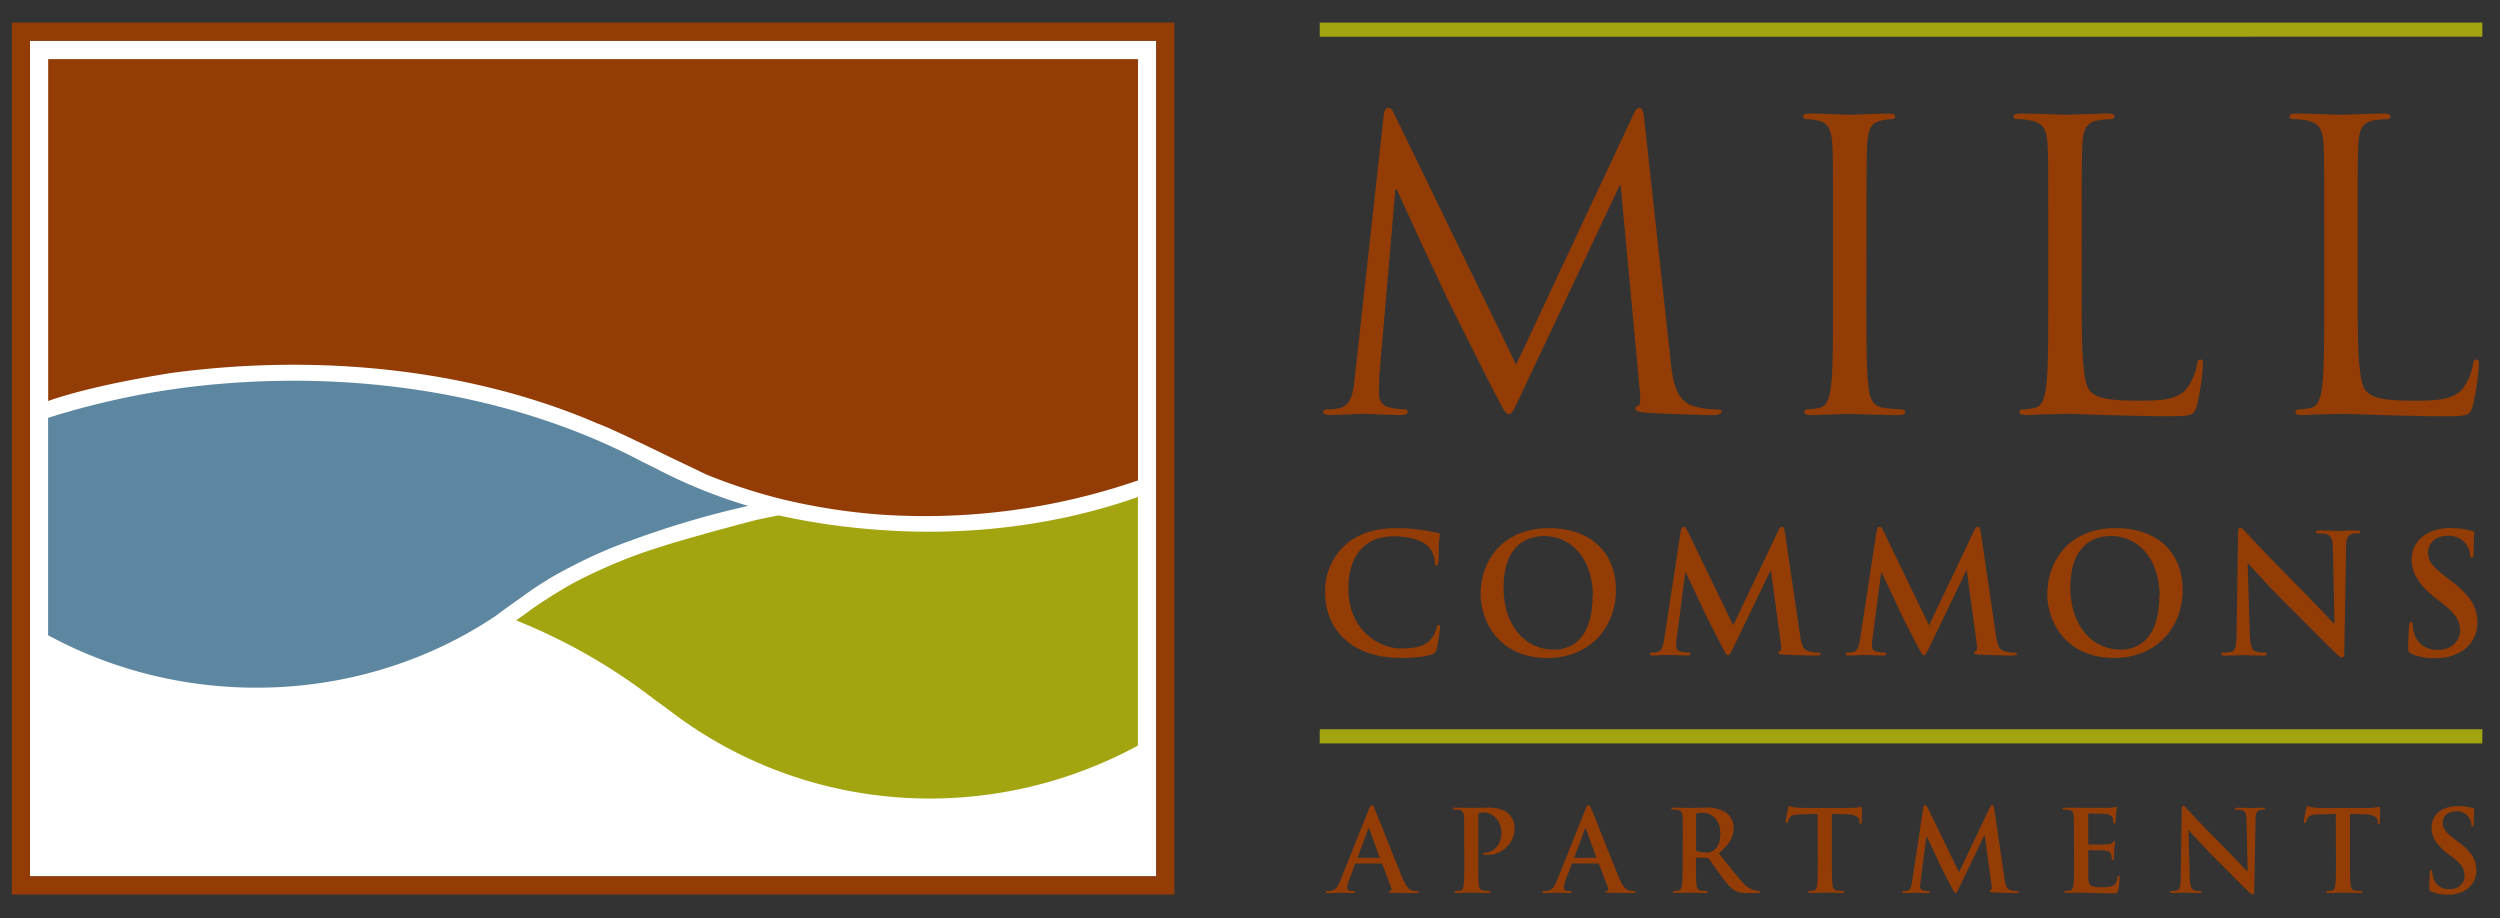
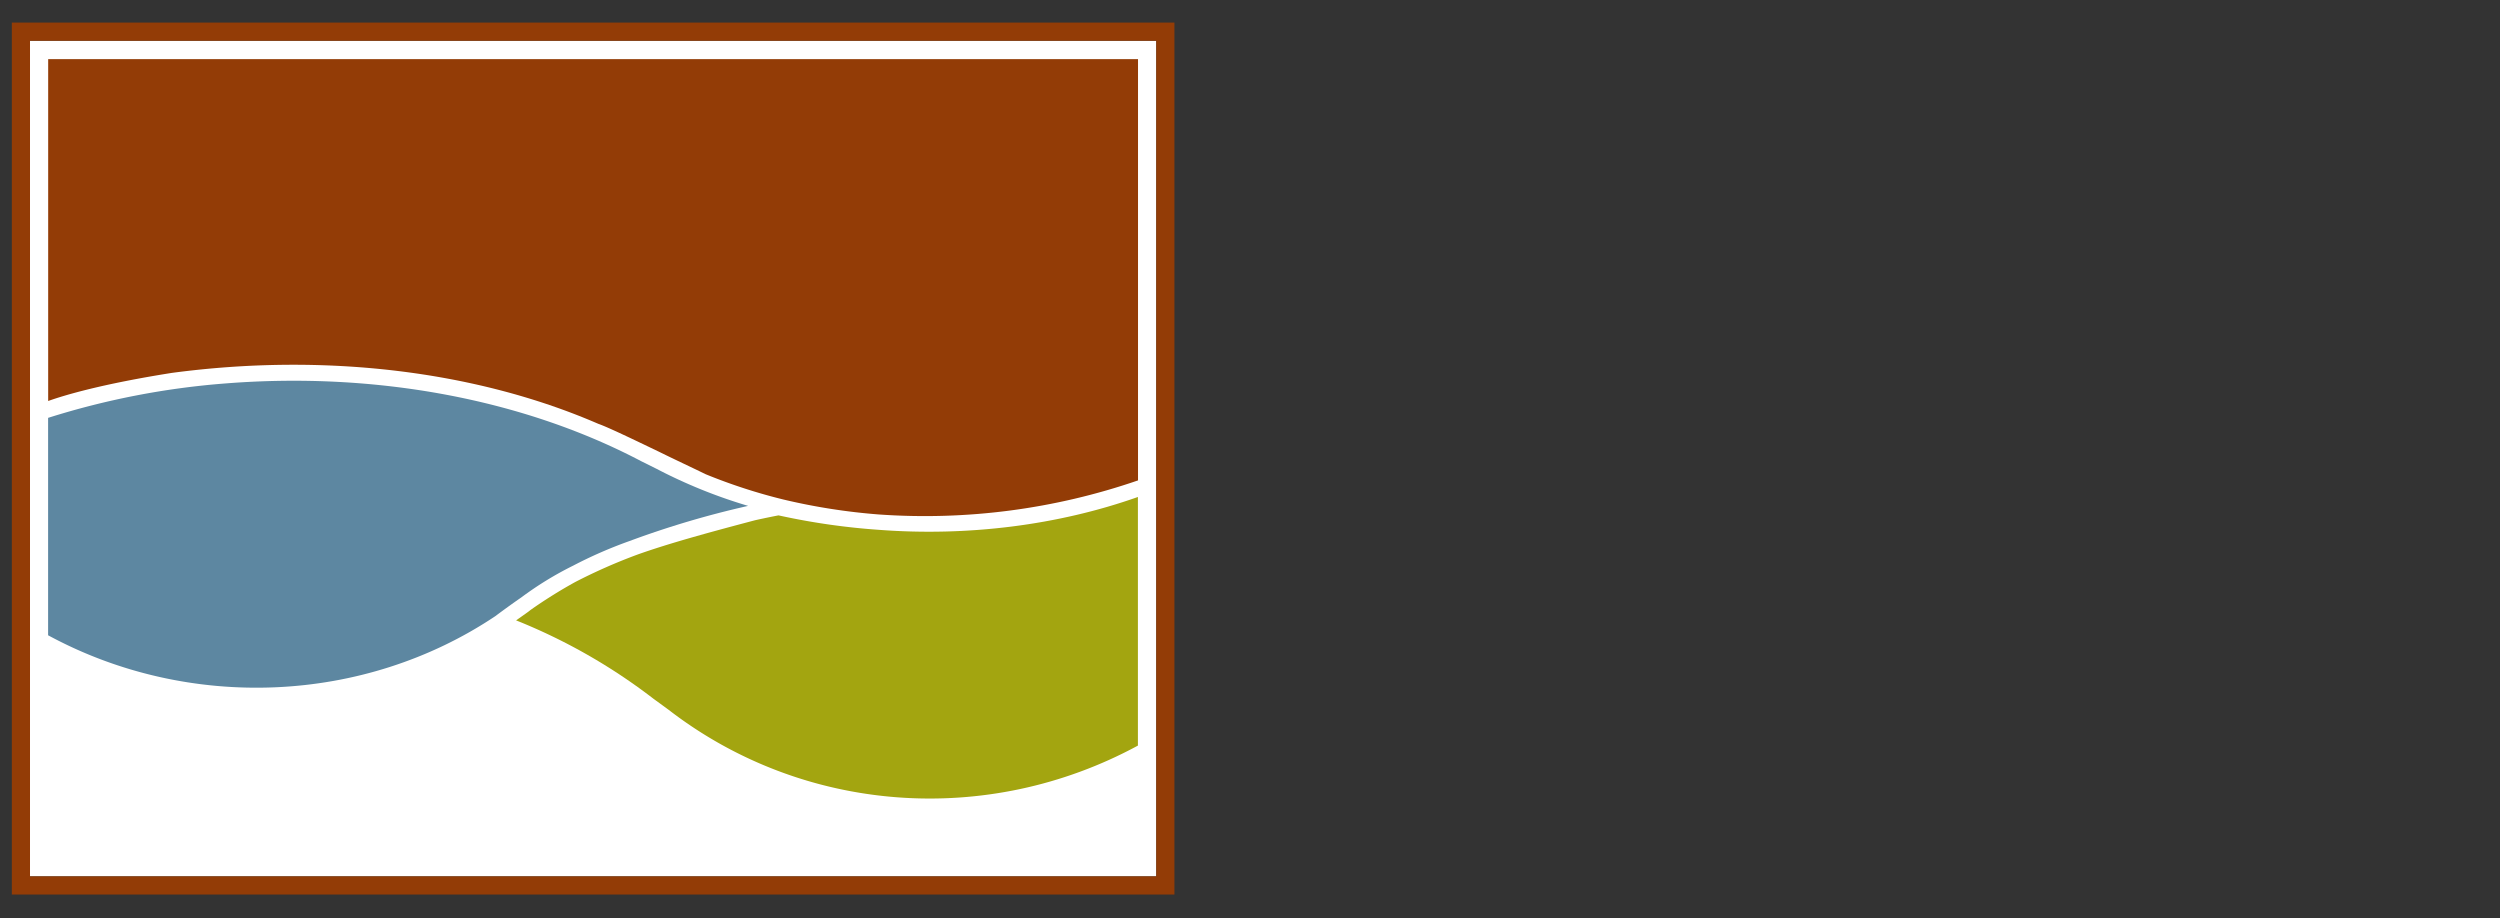
<svg xmlns="http://www.w3.org/2000/svg" id="Outlined" viewBox="0 0 690.72 253.75">
  <rect x="0" y="0" width="690.72" height="253.75" fill="#333333" stroke="none" />
  <defs>
    <style>.cls-1{fill:#fff;}.cls-2{fill:#933c06;}.cls-3{fill:#5d87a1;}.cls-4{fill:#a3a510;}</style>
  </defs>
  <g id="Mill_Commons_H_" data-name="Mill Commons (H)">
    <polyline id="Bkgd" class="cls-1" points="319.46 11.26 319.46 242.13 8.29 242.13 8.29 11.26 319.46 11.26" />
    <path id="Border" class="cls-2" d="M3.27,6.24V247.15H324.48V6.24ZM319.46,242.13H8.29V11.26H319.46Z" />
    <path class="cls-2" d="M164.82,116.89l.52.22c2.58.9,9.34,4.15,17.16,7.91,4.05,2,8.36,4,12.46,6a153,153,0,0,0,21.53,7,170.2,170.2,0,0,0,26.3,4.12,180.67,180.67,0,0,0,71.63-9.41l0-116.39H13.31v94.45c4.63-1.65,14.93-4.71,34.15-7.76C89.42,97.43,131.05,102.37,164.82,116.89Z" />
    <path class="cls-3" d="M158.34,156.29a121.44,121.44,0,0,1,15.59-6.81,255.26,255.26,0,0,1,32.77-9.71,141,141,0,0,1-25.3-10.24l-4.23-2.1c-32.58-17.15-73.36-24.77-114.88-21.49a217.61,217.61,0,0,0-49,9.51v60.07c38.93,21.09,87.29,19,123.57-5.29,2.5-1.87,4.87-3.58,7.16-5.16A93.18,93.18,0,0,1,158.34,156.29Z" />
    <path class="cls-4" d="M242.88,146.39a189.71,189.71,0,0,1-26.86-3.8l-.93-.2c-1.4.27-3.61.71-6.41,1.33-13.79,3.64-23.89,6.44-32.33,9.42a152,152,0,0,0-17.43,7.67,133.2,133.2,0,0,0-12.26,7.66l-.86.66-3.21,2.27a159.12,159.12,0,0,1,38,21.69h0l4.22,3.08C222,224.8,272.69,228.58,314.39,206l0-68.69C292.28,145.14,267.32,148.24,242.88,146.39Z" />
-     <path id="Type" class="cls-2" d="M374.65,238.57c-.16,0-.22.07-.28.25l-1.69,4.46a6.14,6.14,0,0,0-.47,1.9c0,.57.29,1,1.25,1h.47c.37,0,.47.06.47.25s-.19.31-.53.31c-1,0-2.34-.09-3.31-.09-.34,0-2.06.09-3.68.09-.4,0-.59-.06-.59-.31s.12-.25.37-.25a9.71,9.71,0,0,0,1-.06c1.43-.19,2-1.25,2.65-2.81l7.83-19.58c.37-.91.56-1.25.87-1.25s.47.28.78,1c.75,1.71,5.74,14.44,7.73,19.18,1.19,2.8,2.09,3.24,2.75,3.4a7,7,0,0,0,1.31.12c.25,0,.4,0,.4.25s-.28.31-1.43.31-3.4,0-5.9-.06c-.56,0-.93,0-.93-.25s.12-.25.44-.28a.52.52,0,0,0,.28-.72l-2.5-6.61a.3.3,0,0,0-.31-.22ZM381,237c.15,0,.19-.09.15-.18l-2.8-7.71c0-.12-.07-.28-.16-.28s-.16.16-.19.28l-2.86,7.68c0,.12,0,.21.12.21Zm23.54-4.83c0-4.74,0-5.61-.06-6.61s-.31-1.56-1.34-1.78a6.69,6.69,0,0,0-1.22-.09c-.34,0-.53-.06-.53-.28s.22-.28.69-.28c1.65,0,3.61.09,4.49.09,1.28,0,3.09-.09,4.52-.09,3.9,0,5.3,1.31,5.8,1.78a5.37,5.37,0,0,1,1.56,3.71,7.34,7.34,0,0,1-7.67,7.54,4.86,4.86,0,0,1-.66,0c-.15,0-.37-.06-.37-.28s.22-.34.87-.34c1.75,0,4.18-2,4.18-5.15A6,6,0,0,0,413,225.7a4.63,4.63,0,0,0-3.12-1.22,4.56,4.56,0,0,0-1.21.12c-.16.07-.25.25-.25.6v12.47c0,2.87,0,5.33.15,6.67.1.88.28,1.56,1.22,1.69a13.66,13.66,0,0,0,1.59.12c.34,0,.5.09.5.25s-.25.31-.59.31c-2.06,0-4-.09-4.84-.09s-2.68.09-3.93.09c-.4,0-.62-.09-.62-.31s.12-.25.5-.25a5.23,5.23,0,0,0,1.12-.12c.63-.13.78-.81.91-1.72.15-1.31.15-3.77.15-6.64Zm29.95,6.39c-.15,0-.21.07-.28.25l-1.68,4.46a6.14,6.14,0,0,0-.47,1.9c0,.57.28,1,1.25,1h.47c.37,0,.46.06.46.25s-.18.31-.53.31c-1,0-2.33-.09-3.3-.09-.34,0-2.06.09-3.68.09-.4,0-.59-.06-.59-.31s.12-.25.37-.25.72,0,1-.06c1.43-.19,2-1.25,2.65-2.81L438,223.7c.37-.91.56-1.25.87-1.25s.47.28.78,1c.75,1.71,5.74,14.44,7.73,19.18,1.19,2.8,2.09,3.24,2.75,3.4a7,7,0,0,0,1.31.12c.24,0,.4,0,.4.25s-.28.31-1.43.31-3.4,0-5.9-.06c-.56,0-.93,0-.93-.25s.12-.25.44-.28a.52.52,0,0,0,.28-.72l-2.5-6.61a.31.31,0,0,0-.31-.22Zm6.37-1.56c.15,0,.18-.09.15-.18l-2.8-7.71c0-.12-.07-.28-.16-.28s-.16.16-.19.28L435,236.8c0,.12,0,.21.13.21Zm24.07-4.83c0-4.74,0-5.61-.06-6.61s-.31-1.56-1.34-1.78a6.69,6.69,0,0,0-1.22-.09c-.34,0-.53-.06-.53-.28s.22-.28.69-.28c1.65,0,3.61.09,4.27.09,1.06,0,3.43-.09,4.39-.09a9.91,9.91,0,0,1,5.74,1.34,5.37,5.37,0,0,1,2.12,4.27c0,2.31-1,4.43-4.11,7,2.77,3.5,4.92,6.27,6.76,8.21a6.26,6.26,0,0,0,3.5,2.12,5,5,0,0,0,.87.09c.25,0,.37.09.37.25s-.21.31-.59.31h-3a6.32,6.32,0,0,1-3.34-.59c-1.34-.72-2.52-2.18-4.27-4.59-1.25-1.71-2.68-3.83-3.09-4.3a.63.63,0,0,0-.56-.22l-2.71-.06c-.16,0-.25.06-.25.25v.44c0,2.9,0,5.36.16,6.67.09.91.28,1.59,1.21,1.72a14.85,14.85,0,0,0,1.53.12c.25,0,.37.09.37.25s-.21.31-.62.31c-1.81,0-4.12-.09-4.58-.09s-2.56.09-3.81.09c-.4,0-.62-.09-.62-.31s.12-.25.5-.25a5.31,5.31,0,0,0,1.12-.12c.62-.13.78-.81.9-1.72.16-1.31.16-3.77.16-6.64Zm3.68,2.46c0,.35.06.47.28.56a8.13,8.13,0,0,0,2.37.32,3.13,3.13,0,0,0,2.21-.53c.94-.69,1.84-2.12,1.84-4.68,0-4.43-2.93-5.71-4.77-5.71a6.42,6.42,0,0,0-1.65.13c-.22.06-.28.19-.28.43Zm33.56-9.76-4.64.13c-1.81.06-2.56.22-3,.9A3.72,3.72,0,0,0,494,227c-.06.24-.16.37-.34.37s-.28-.16-.28-.5c0-.5.59-3.34.65-3.59.1-.4.19-.59.38-.59a7.13,7.13,0,0,0,1.34.37,30.53,30.53,0,0,0,3.12.16h12.34a13.64,13.64,0,0,0,2.15-.16,7.63,7.63,0,0,1,.85-.15c.22,0,.25.19.25.65,0,.66-.1,2.81-.1,3.62,0,.31-.09.5-.28.5s-.31-.16-.34-.62l0-.35c-.06-.81-.91-1.68-3.68-1.74l-3.93-.1v12.79c0,2.87,0,5.33.16,6.67.09.88.28,1.56,1.21,1.69a13.66,13.66,0,0,0,1.59.12c.35,0,.5.09.5.25s-.25.31-.59.31c-2.06,0-4-.09-4.9-.09-.71,0-2.68.09-3.93.09-.4,0-.62-.09-.62-.31s.12-.25.5-.25a5.23,5.23,0,0,0,1.12-.12c.63-.13.81-.81.91-1.72.15-1.31.15-3.77.15-6.64Zm29.19-1.62c.09-.53.28-.81.53-.81s.43.16.84,1L541.25,241l8.48-17.8c.25-.5.41-.75.69-.75s.47.31.56,1l2.84,19.27c.28,2,.59,2.87,1.53,3.15a6.19,6.19,0,0,0,1.93.31c.28,0,.5,0,.5.22s-.38.34-.81.34c-.78,0-5.08-.09-6.33-.19-.72-.06-.91-.15-.91-.34s.13-.25.35-.34.28-.47.15-1.34l-1.87-13.72h-.12l-6.8,14.15c-.72,1.47-.87,1.75-1.15,1.75s-.6-.62-1.1-1.56c-.74-1.43-3.21-6.2-3.58-7.08-.28-.65-2.15-4.58-3.24-6.92h-.13l-1.62,12.41a12.86,12.86,0,0,0-.09,1.47c0,.59.4.87.93,1a5.77,5.77,0,0,0,1.31.16c.25,0,.47.06.47.22s-.28.34-.75.34c-1.31,0-2.71-.09-3.27-.09s-2.09.09-3.09.09c-.31,0-.56-.06-.56-.34s.19-.22.5-.22a4.08,4.08,0,0,0,.93-.09c.88-.19,1.13-1.41,1.28-2.47ZM573,232.18c0-4.74,0-5.61-.06-6.61s-.31-1.56-1.34-1.78a6.69,6.69,0,0,0-1.22-.09c-.34,0-.53-.06-.53-.28s.22-.28.69-.28l2.52,0c.81,0,1.53.06,2,.06,1,0,7.2,0,7.79,0a12.25,12.25,0,0,0,1.35-.19,2.92,2.92,0,0,1,.49-.12c.16,0,.19.12.19.28s-.15.59-.25,2c0,.31-.09,1.68-.15,2.05,0,.16-.1.35-.32.35s-.28-.16-.28-.44a3.43,3.43,0,0,0-.18-1.12c-.22-.56-.53-.94-2.09-1.12-.53-.07-3.81-.13-4.43-.13-.16,0-.22.09-.22.31V233c0,.22,0,.35.22.35.69,0,4.27,0,5-.07s1.21-.15,1.49-.46.35-.41.5-.41.22.06.22.25-.12.69-.25,2.27c0,.63-.12,1.88-.12,2.09s0,.6-.28.6a.25.25,0,0,1-.28-.28,7.26,7.26,0,0,0-.13-1.13c-.15-.62-.59-1.09-1.75-1.21-.59-.07-3.67-.1-4.42-.1-.16,0-.19.13-.19.31v2.47c0,1.06,0,3.93,0,4.83.06,2.15.56,2.62,3.74,2.62a8,8,0,0,0,2.93-.37c.81-.38,1.19-1,1.41-2.31.06-.34.12-.47.34-.47s.25.25.25.56a23.74,23.74,0,0,1-.41,3.46c-.21.81-.49.81-1.68.81-2.34,0-4.05-.06-5.39-.09s-2.31-.09-3.25-.09c-.34,0-1,0-1.78,0s-1.52.06-2.15.06c-.4,0-.62-.09-.62-.31s.12-.25.5-.25a5.23,5.23,0,0,0,1.12-.12c.63-.13.78-.81.91-1.72.15-1.31.15-3.77.15-6.64Zm32,10.29c.07,2.43.47,3.24,1.1,3.46a4.87,4.87,0,0,0,1.62.22c.34,0,.53.06.53.25s-.28.31-.72.31c-2,0-3.27-.09-3.86-.09-.29,0-1.75.09-3.37.09-.41,0-.69,0-.69-.31s.19-.25.5-.25a5.28,5.28,0,0,0,1.4-.16c.81-.24.94-1.15,1-3.86l.28-18.46c0-.63.09-1.06.41-1.06s.62.4,1.15,1c.37.41,5.11,5.49,9.67,10,2.12,2.12,6.33,6.61,6.86,7.11H621l-.31-14c0-1.9-.31-2.49-1.06-2.8a5,5,0,0,0-1.65-.19c-.38,0-.5-.09-.5-.28s.34-.28.81-.28c1.62,0,3.12.09,3.77.09.35,0,1.53-.09,3.06-.09.4,0,.71,0,.71.28s-.18.28-.56.28a3.48,3.48,0,0,0-.93.09c-.88.25-1.12.91-1.16,2.65l-.34,19.68c0,.68-.12,1-.4,1s-.72-.35-1.06-.69c-2-1.87-6-6-9.2-9.17-3.4-3.37-6.86-7.26-7.42-7.86h-.1Zm40.33-17.59-4.65.13c-1.81.06-2.56.22-3,.9a4,4,0,0,0-.53,1.1c-.06.24-.15.37-.34.37s-.28-.16-.28-.5c0-.5.59-3.34.66-3.59.09-.4.18-.59.37-.59a7.13,7.13,0,0,0,1.34.37,30.68,30.68,0,0,0,3.12.16h12.35a13.86,13.86,0,0,0,2.15-.16,8.07,8.07,0,0,1,.84-.15c.22,0,.25.19.25.65,0,.66-.09,2.81-.09,3.62,0,.31-.1.5-.28.5s-.32-.16-.35-.62l0-.35c-.06-.81-.9-1.68-3.68-1.74l-3.93-.1v12.79c0,2.87,0,5.33.16,6.67.09.88.28,1.56,1.21,1.69a13.83,13.83,0,0,0,1.6.12c.34,0,.49.09.49.25s-.25.31-.59.31c-2.06,0-4-.09-4.89-.09-.72,0-2.69.09-3.93.09-.41,0-.63-.09-.63-.31s.13-.25.5-.25a5.42,5.42,0,0,0,1.13-.12c.62-.13.81-.81.9-1.72.16-1.31.16-3.77.16-6.64Zm26.44,21.46c-.5-.22-.6-.38-.6-1.06,0-1.72.13-3.59.16-4.09s.13-.81.37-.81.32.28.32.53a6.35,6.35,0,0,0,.28,1.59,4.29,4.29,0,0,0,4.46,3.15c2.8,0,4.17-1.9,4.17-3.55s-.46-3-3-5L676.42,236c-3.43-2.68-4.61-4.86-4.61-7.39,0-3.43,2.87-5.89,7.2-5.89a15,15,0,0,1,4.15.53c.28.06.44.16.44.38,0,.4-.13,1.31-.13,3.74,0,.68-.09.93-.34.93s-.31-.18-.31-.56a3.8,3.8,0,0,0-.82-2.06,3.93,3.93,0,0,0-3.39-1.52c-2.31,0-3.72,1.34-3.72,3.21,0,1.43.72,2.52,3.31,4.49l.87.65c3.78,2.84,5.12,5,5.12,7.95a6.3,6.3,0,0,1-2.93,5.43,9,9,0,0,1-5,1.28A10.82,10.82,0,0,1,671.75,246.34Zm-300-69.54c-4.48-3.93-5.67-9.05-5.67-13.49a17.2,17.2,0,0,1,5.35-12.53c3.3-3,7.64-4.85,14.46-4.85a44.51,44.51,0,0,1,6.63.46c1.74.22,3.2.64,4.57.77.51.05.69.28.69.55s-.14.92-.23,2.52-.05,4-.14,4.94c0,.68-.13,1.05-.55,1.05s-.45-.37-.45-1a6.5,6.5,0,0,0-1.79-4.2c-1.51-1.61-5.07-2.84-9.28-2.84-4,0-6.59,1-8.6,2.84-3.34,3.06-4.21,7.41-4.21,11.84,0,10.89,8.28,16.29,14.41,16.29,4.07,0,6.54-.46,8.37-2.57a7.48,7.48,0,0,0,1.55-3c.14-.74.23-.92.6-.92s.41.32.41.69a43,43,0,0,1-1,6.08,1.6,1.6,0,0,1-1.19,1.33c-1.82.73-5.3,1-8.23,1C381.18,181.79,375.91,180.42,371.75,176.8Zm37.32-12.94c0-7.82,5.17-17.93,18.89-17.93,11.39,0,18.48,6.63,18.48,17.1s-7.32,18.76-18.94,18.76C414.38,181.79,409.07,172,409.07,163.86Zm31,.87c0-10.25-5.9-16.61-13.41-16.61-5.26,0-11.25,2.93-11.25,14.32,0,9.52,5.26,17.06,14.05,17.06C432.63,179.5,440,178,440,164.73Zm24.28-18c.14-.78.41-1.19.78-1.19s.64.23,1.23,1.42l12.49,25.8,12.44-26.12c.37-.73.6-1.1,1-1.1s.68.46.82,1.42l4.16,28.27c.41,2.88.87,4.21,2.24,4.62a9.28,9.28,0,0,0,2.84.46c.41,0,.73,0,.73.32s-.55.5-1.19.5c-1.14,0-7.45-.14-9.28-.28-1-.09-1.33-.22-1.33-.5s.18-.36.51-.5.41-.69.22-2l-2.74-20.13h-.18l-10,20.77c-1,2.15-1.28,2.56-1.69,2.56s-.87-.91-1.6-2.28c-1.1-2.11-4.71-9.11-5.26-10.39-.41-1-3.16-6.72-4.76-10.15h-.18l-2.38,18.2a18.56,18.56,0,0,0-.14,2.15c0,.87.6,1.28,1.38,1.47a9,9,0,0,0,1.92.23c.36,0,.68.09.68.32,0,.41-.41.5-1.09.5-1.92,0-4-.14-4.81-.14s-3.06.14-4.52.14c-.46,0-.83-.09-.83-.5,0-.23.28-.32.73-.32a5.71,5.71,0,0,0,1.37-.14c1.29-.28,1.65-2.06,1.88-3.62Zm54.11,0c.13-.78.41-1.19.77-1.19s.64.23,1.24,1.42l12.48,25.8,12.45-26.12c.36-.73.59-1.1,1-1.1s.69.46.83,1.42l4.16,28.27c.41,2.88.87,4.21,2.24,4.62a9.24,9.24,0,0,0,2.84.46c.41,0,.73,0,.73.32s-.55.5-1.19.5c-1.14,0-7.46-.14-9.29-.28-1.05-.09-1.32-.22-1.32-.5s.18-.36.5-.5.41-.69.23-2l-2.75-20.13h-.18l-10,20.77c-1.05,2.15-1.28,2.56-1.69,2.56s-.87-.91-1.6-2.28c-1.1-2.11-4.72-9.11-5.26-10.39-.42-1-3.16-6.72-4.76-10.15h-.18l-2.38,18.2a18.56,18.56,0,0,0-.14,2.15c0,.87.59,1.28,1.37,1.47a9.07,9.07,0,0,0,1.92.23c.37,0,.69.09.69.32,0,.41-.41.5-1.1.5-1.92,0-4-.14-4.8-.14s-3.07.14-4.53.14c-.46,0-.82-.09-.82-.5,0-.23.27-.32.73-.32a5.75,5.75,0,0,0,1.37-.14c1.28-.28,1.65-2.06,1.88-3.62Zm47.19,17.11c0-7.82,5.17-17.93,18.89-17.93,11.39,0,18.48,6.63,18.48,17.1s-7.32,18.76-18.93,18.76C570.93,181.79,565.62,172,565.62,163.86Zm31,.87c0-10.25-5.9-16.61-13.4-16.61-5.26,0-11.25,2.93-11.25,14.32,0,9.52,5.26,17.06,14,17.06C589.18,179.5,596.59,178,596.59,164.73Zm24.92,10.2c.09,3.57.69,4.75,1.6,5.08a7.41,7.41,0,0,0,2.38.32c.5,0,.78.09.78.36s-.41.46-1,.46c-3,0-4.81-.14-5.68-.14-.41,0-2.56.14-4.94.14-.59,0-1-.05-1-.46s.27-.36.73-.36a8.29,8.29,0,0,0,2.06-.23c1.19-.37,1.37-1.7,1.42-5.68l.41-27.07c0-.92.13-1.56.59-1.56s.92.6,1.69,1.42c.55.59,7.51,8,14.18,14.68,3.11,3.11,9.29,9.7,10.07,10.43H645l-.46-20.54c0-2.79-.46-3.66-1.56-4.11a7.28,7.28,0,0,0-2.42-.28c-.55,0-.73-.14-.73-.41s.5-.41,1.19-.41c2.38,0,4.57.14,5.53.14.5,0,2.24-.14,4.49-.14.59,0,1.05,0,1.05.41s-.28.41-.83.41a4.9,4.9,0,0,0-1.37.14c-1.28.37-1.65,1.33-1.69,3.89l-.5,28.86c0,1-.19,1.42-.6,1.42s-1.05-.51-1.55-1c-2.89-2.74-8.74-8.73-13.5-13.45-5-4.94-10.06-10.65-10.88-11.52H621Zm44.64,5.67c-.74-.32-.87-.55-.87-1.56,0-2.51.18-5.26.23-6s.18-1.19.55-1.19.45.41.45.78a9.52,9.52,0,0,0,.42,2.33c1,3.39,3.7,4.62,6.54,4.62,4.11,0,6.13-2.79,6.13-5.21,0-2.24-.69-4.35-4.49-7.32l-2.1-1.65c-5-3.93-6.77-7.13-6.77-10.84,0-5,4.21-8.64,10.57-8.64a22.11,22.11,0,0,1,6.08.78c.41.09.64.22.64.54,0,.6-.18,1.93-.18,5.49,0,1-.14,1.38-.51,1.38s-.45-.28-.45-.83a5.55,5.55,0,0,0-1.19-3,5.81,5.81,0,0,0-5-2.24c-3.39,0-5.44,2-5.44,4.71,0,2.11,1.05,3.71,4.85,6.59l1.28,1c5.53,4.16,7.5,7.32,7.5,11.67a9.22,9.22,0,0,1-4.3,7.95,13.19,13.19,0,0,1-7.28,1.88A15.81,15.81,0,0,1,666.15,180.6ZM461.66,100.46c.44,4,1.21,10.13,5.95,11.67a23.91,23.91,0,0,0,7.16,1c.55,0,.88.12.88.56,0,.66-1,1-2.31,1-2.43,0-14.32-.33-18.4-.66-2.53-.22-3.09-.55-3.09-1.11s.23-.66.78-.77.66-2,.44-4l-5.29-56.85h-.33l-27,57.29c-2.32,4.85-2.65,5.84-3.64,5.84-.77,0-1.32-1.11-3.41-5.07-2.87-5.4-12.34-24.46-12.89-25.56-1-2-13.33-28.42-14.55-31.4h-.44l-4.4,51.12c-.11,1.76-.11,3.75-.11,5.62a3.52,3.52,0,0,0,2.86,3.41,20.43,20.43,0,0,0,4.19.55c.44,0,.88.22.88.56,0,.77-.66,1-2,1-4.08,0-9.37-.33-10.25-.33s-6.28.33-9.25.33c-1.1,0-1.88-.22-1.88-1,0-.34.56-.56,1.11-.56a14.14,14.14,0,0,0,3.3-.33c3.64-.66,4-5,4.41-9.14l7.93-71.83c.11-1.21.55-2,1.21-2s1.1.44,1.66,1.65l33.71,69.3L451.3,31.6c.45-1,.89-1.76,1.66-1.76s1.1.88,1.32,3Zm54-17.74c0,10.58,0,19.28.55,23.91.33,3.19,1,5.61,4.29,6.05a48.14,48.14,0,0,0,5,.44c.66,0,.88.34.88.67,0,.55-.55.88-1.76.88-6.06,0-13-.33-13.55-.33s-7.49.33-10.8.33c-1.21,0-1.76-.22-1.76-.88,0-.33.22-.67.88-.67a17,17,0,0,0,3.3-.44c2.21-.44,2.76-2.86,3.2-6.05.55-4.63.55-13.33.55-23.91V63.33c0-17.19,0-20.27-.22-23.8-.22-3.74-1.32-5.62-3.74-6.17a14.57,14.57,0,0,0-3.42-.44c-.44,0-.88-.22-.88-.66,0-.66.55-.88,1.76-.88,3.64,0,10.58.33,11.13.33s7.49-.33,10.79-.33c1.22,0,1.77.22,1.77.88,0,.44-.44.66-.88.66a16.45,16.45,0,0,0-2.76.33c-3,.56-3.85,2.43-4.07,6.28-.22,3.53-.22,6.61-.22,23.8Zm59.49.22c0,16.19.44,23.24,2.42,25.23,1.77,1.76,4.63,2.53,13.22,2.53,5.84,0,10.69-.11,13.33-3.3a15.32,15.32,0,0,0,2.87-6.61c.11-.89.33-1.44,1-1.44s.66.44.66,1.66A70.32,70.32,0,0,1,607,112c-.77,2.54-1.1,3-6.94,3-7.93,0-13.66-.22-18.29-.33s-8-.33-11.24-.33c-.44,0-2.31.11-4.51.11s-4.63.22-6.28.22c-1.22,0-1.77-.22-1.77-.88,0-.33.23-.67.89-.67a17,17,0,0,0,3.3-.44c2.2-.44,2.75-2.86,3.2-6.05.55-4.63.55-13.33.55-23.91V63.33c0-17.19,0-20.27-.22-23.8-.22-3.74-1.11-5.5-4.74-6.28a20.6,20.6,0,0,0-3.75-.33c-.44,0-.88-.22-.88-.66,0-.66.55-.88,1.76-.88,5,0,11.9.33,12.45.33s8.6-.33,11.9-.33c1.21,0,1.76.22,1.76.88,0,.44-.44.66-.88.66a25.83,25.83,0,0,0-3.63.33c-3.2.56-4.08,2.43-4.3,6.28-.22,3.53-.22,6.61-.22,23.8Zm76.24,0c0,16.19.45,23.24,2.43,25.23,1.76,1.76,4.63,2.53,13.22,2.53,5.84,0,10.68-.11,13.33-3.3a15.42,15.42,0,0,0,2.86-6.61c.11-.89.33-1.44,1-1.44s.66.44.66,1.66a70.32,70.32,0,0,1-1.65,11c-.77,2.54-1.1,3-6.94,3-7.93,0-13.66-.22-18.29-.33s-8-.33-11.23-.33c-.44,0-2.32.11-4.52.11s-4.63.22-6.28.22c-1.21,0-1.76-.22-1.76-.88,0-.33.22-.67.88-.67a17,17,0,0,0,3.3-.44c2.21-.44,2.76-2.86,3.2-6.05.55-4.63.55-13.33.55-23.91V63.33c0-17.19,0-20.27-.22-23.8-.22-3.74-1.1-5.5-4.74-6.28a20.57,20.57,0,0,0-3.74-.33c-.44,0-.88-.22-.88-.66,0-.66.55-.88,1.76-.88,4.95,0,11.9.33,12.45.33s8.59-.33,11.89-.33c1.22,0,1.77.22,1.77.88,0,.44-.44.66-.88.66a25.83,25.83,0,0,0-3.64.33c-3.19.56-4.07,2.43-4.3,6.28-.22,3.53-.22,6.61-.22,23.8Z" />
-     <path class="cls-4" d="M685.84,205.39H364.63v-3.91H685.84Zm0-199.15H364.63v3.9H685.84Z" />
  </g>
</svg>